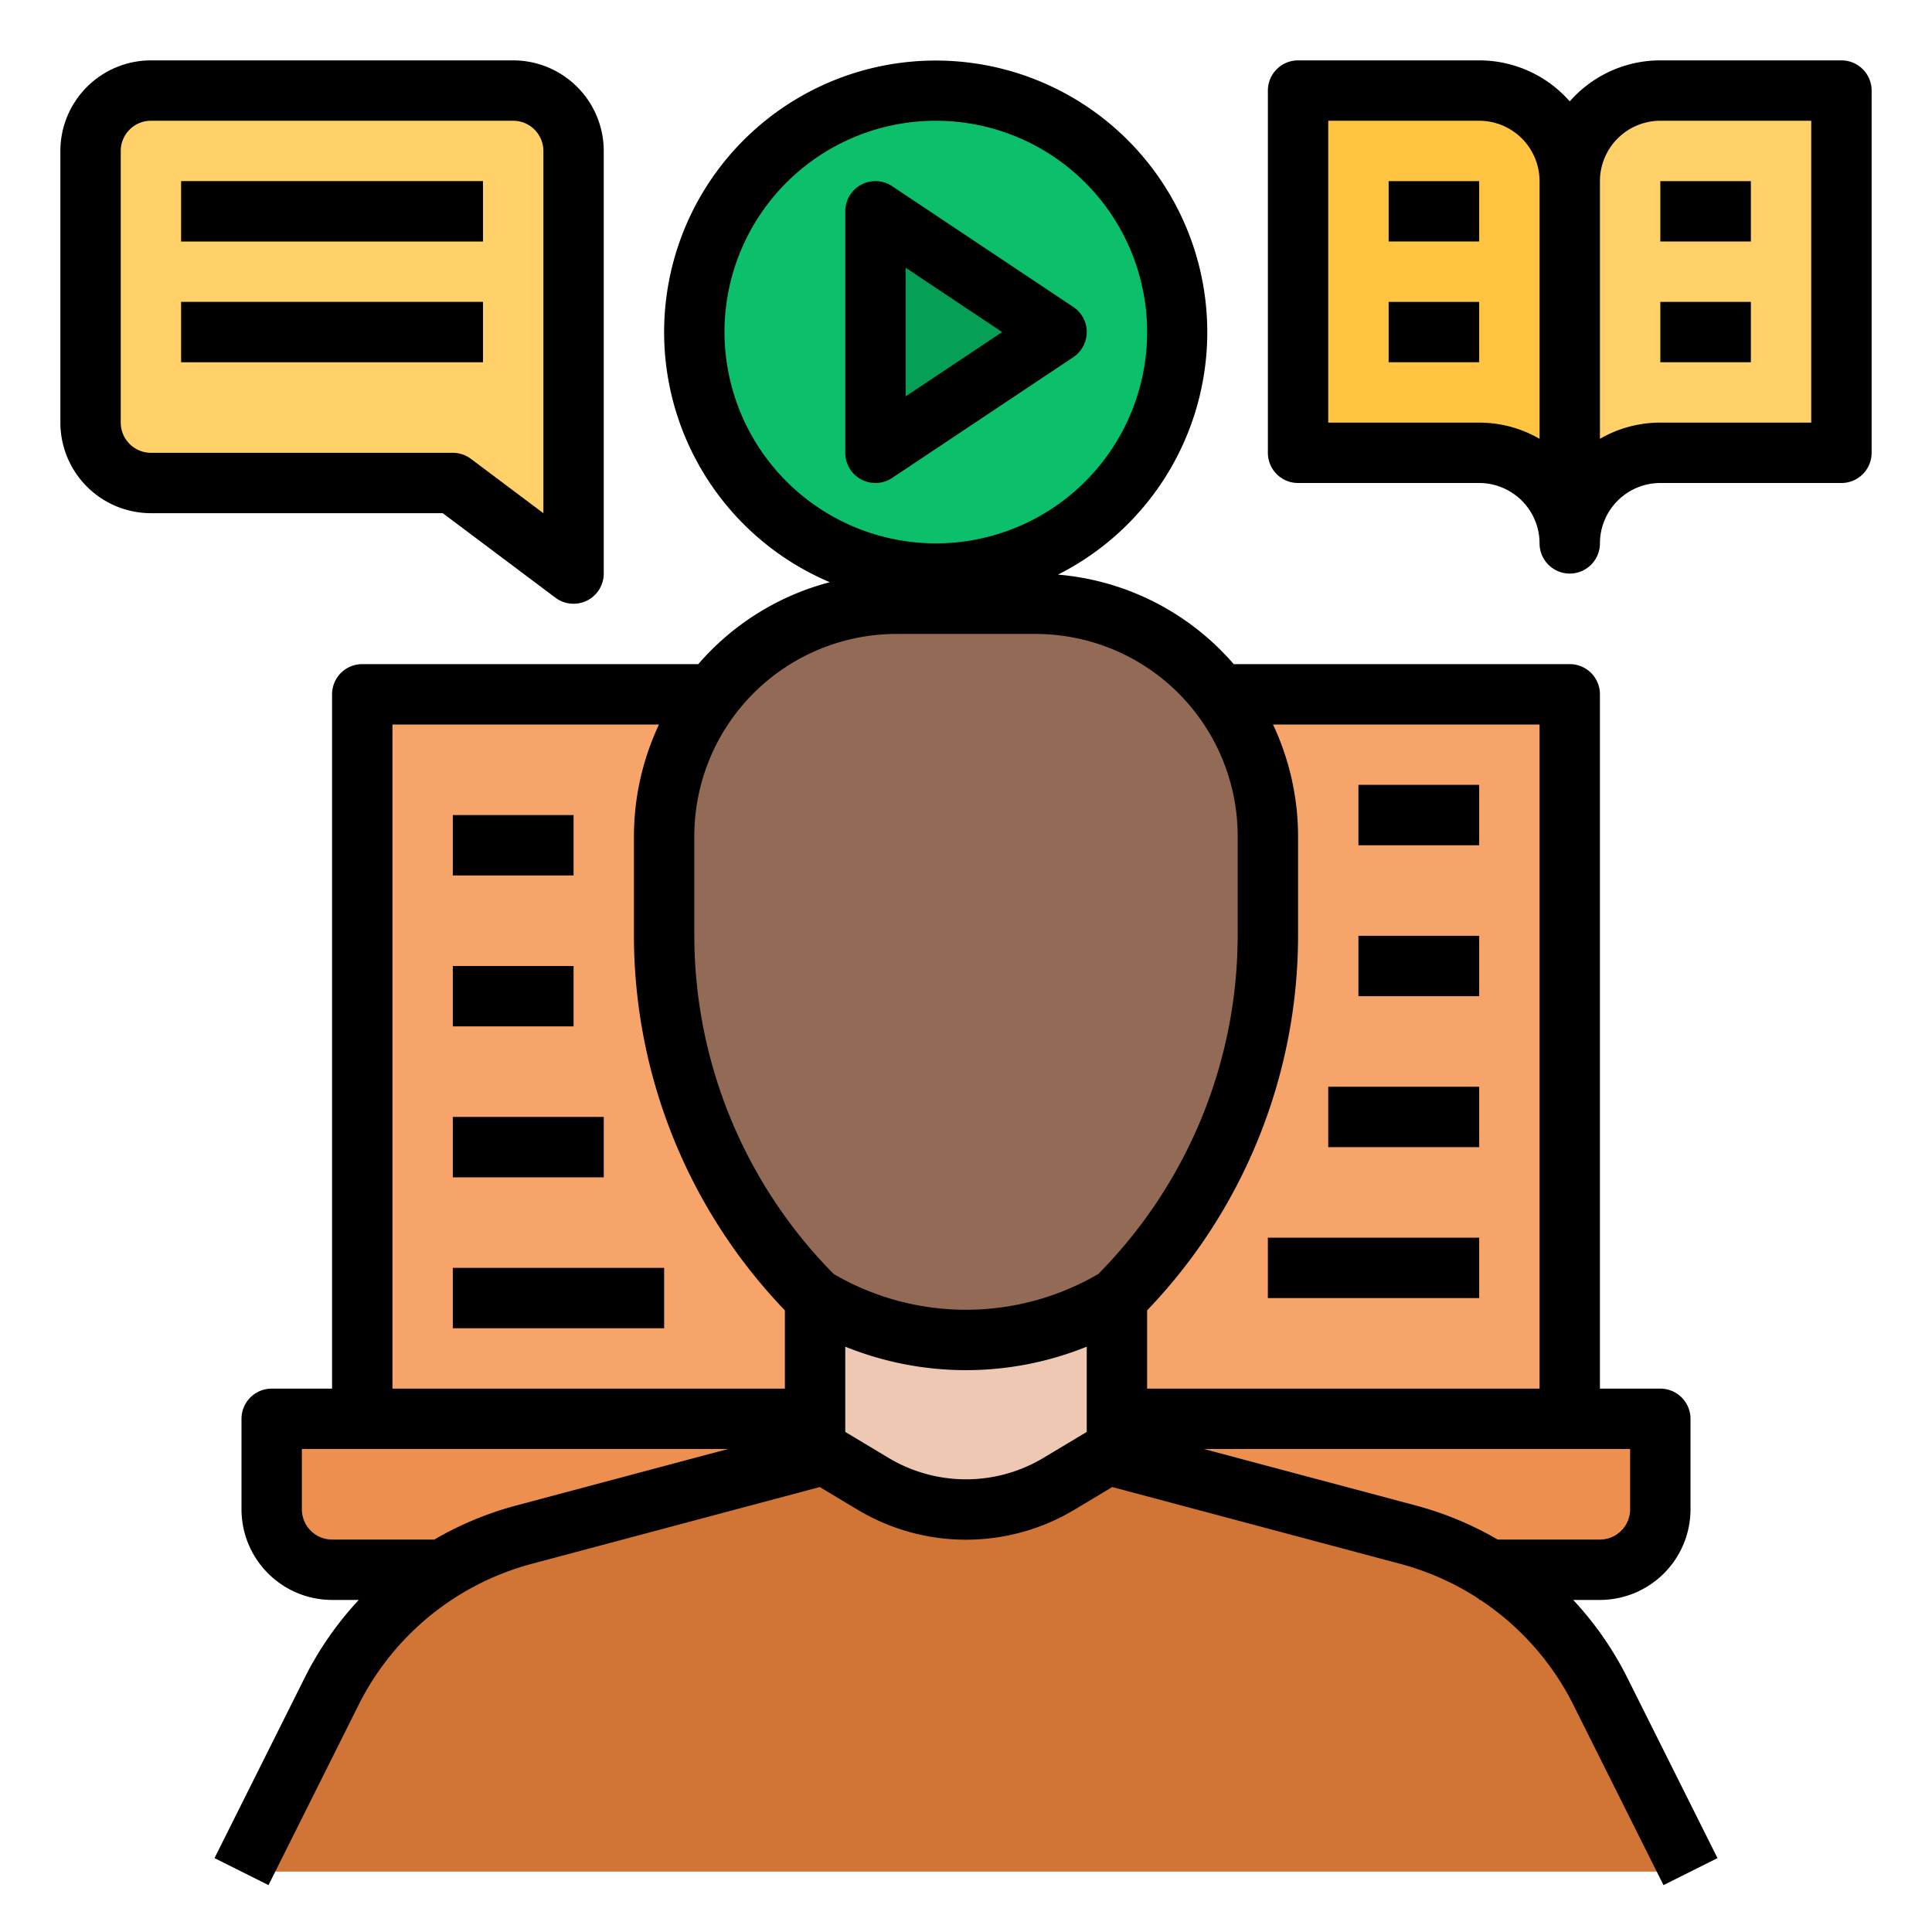
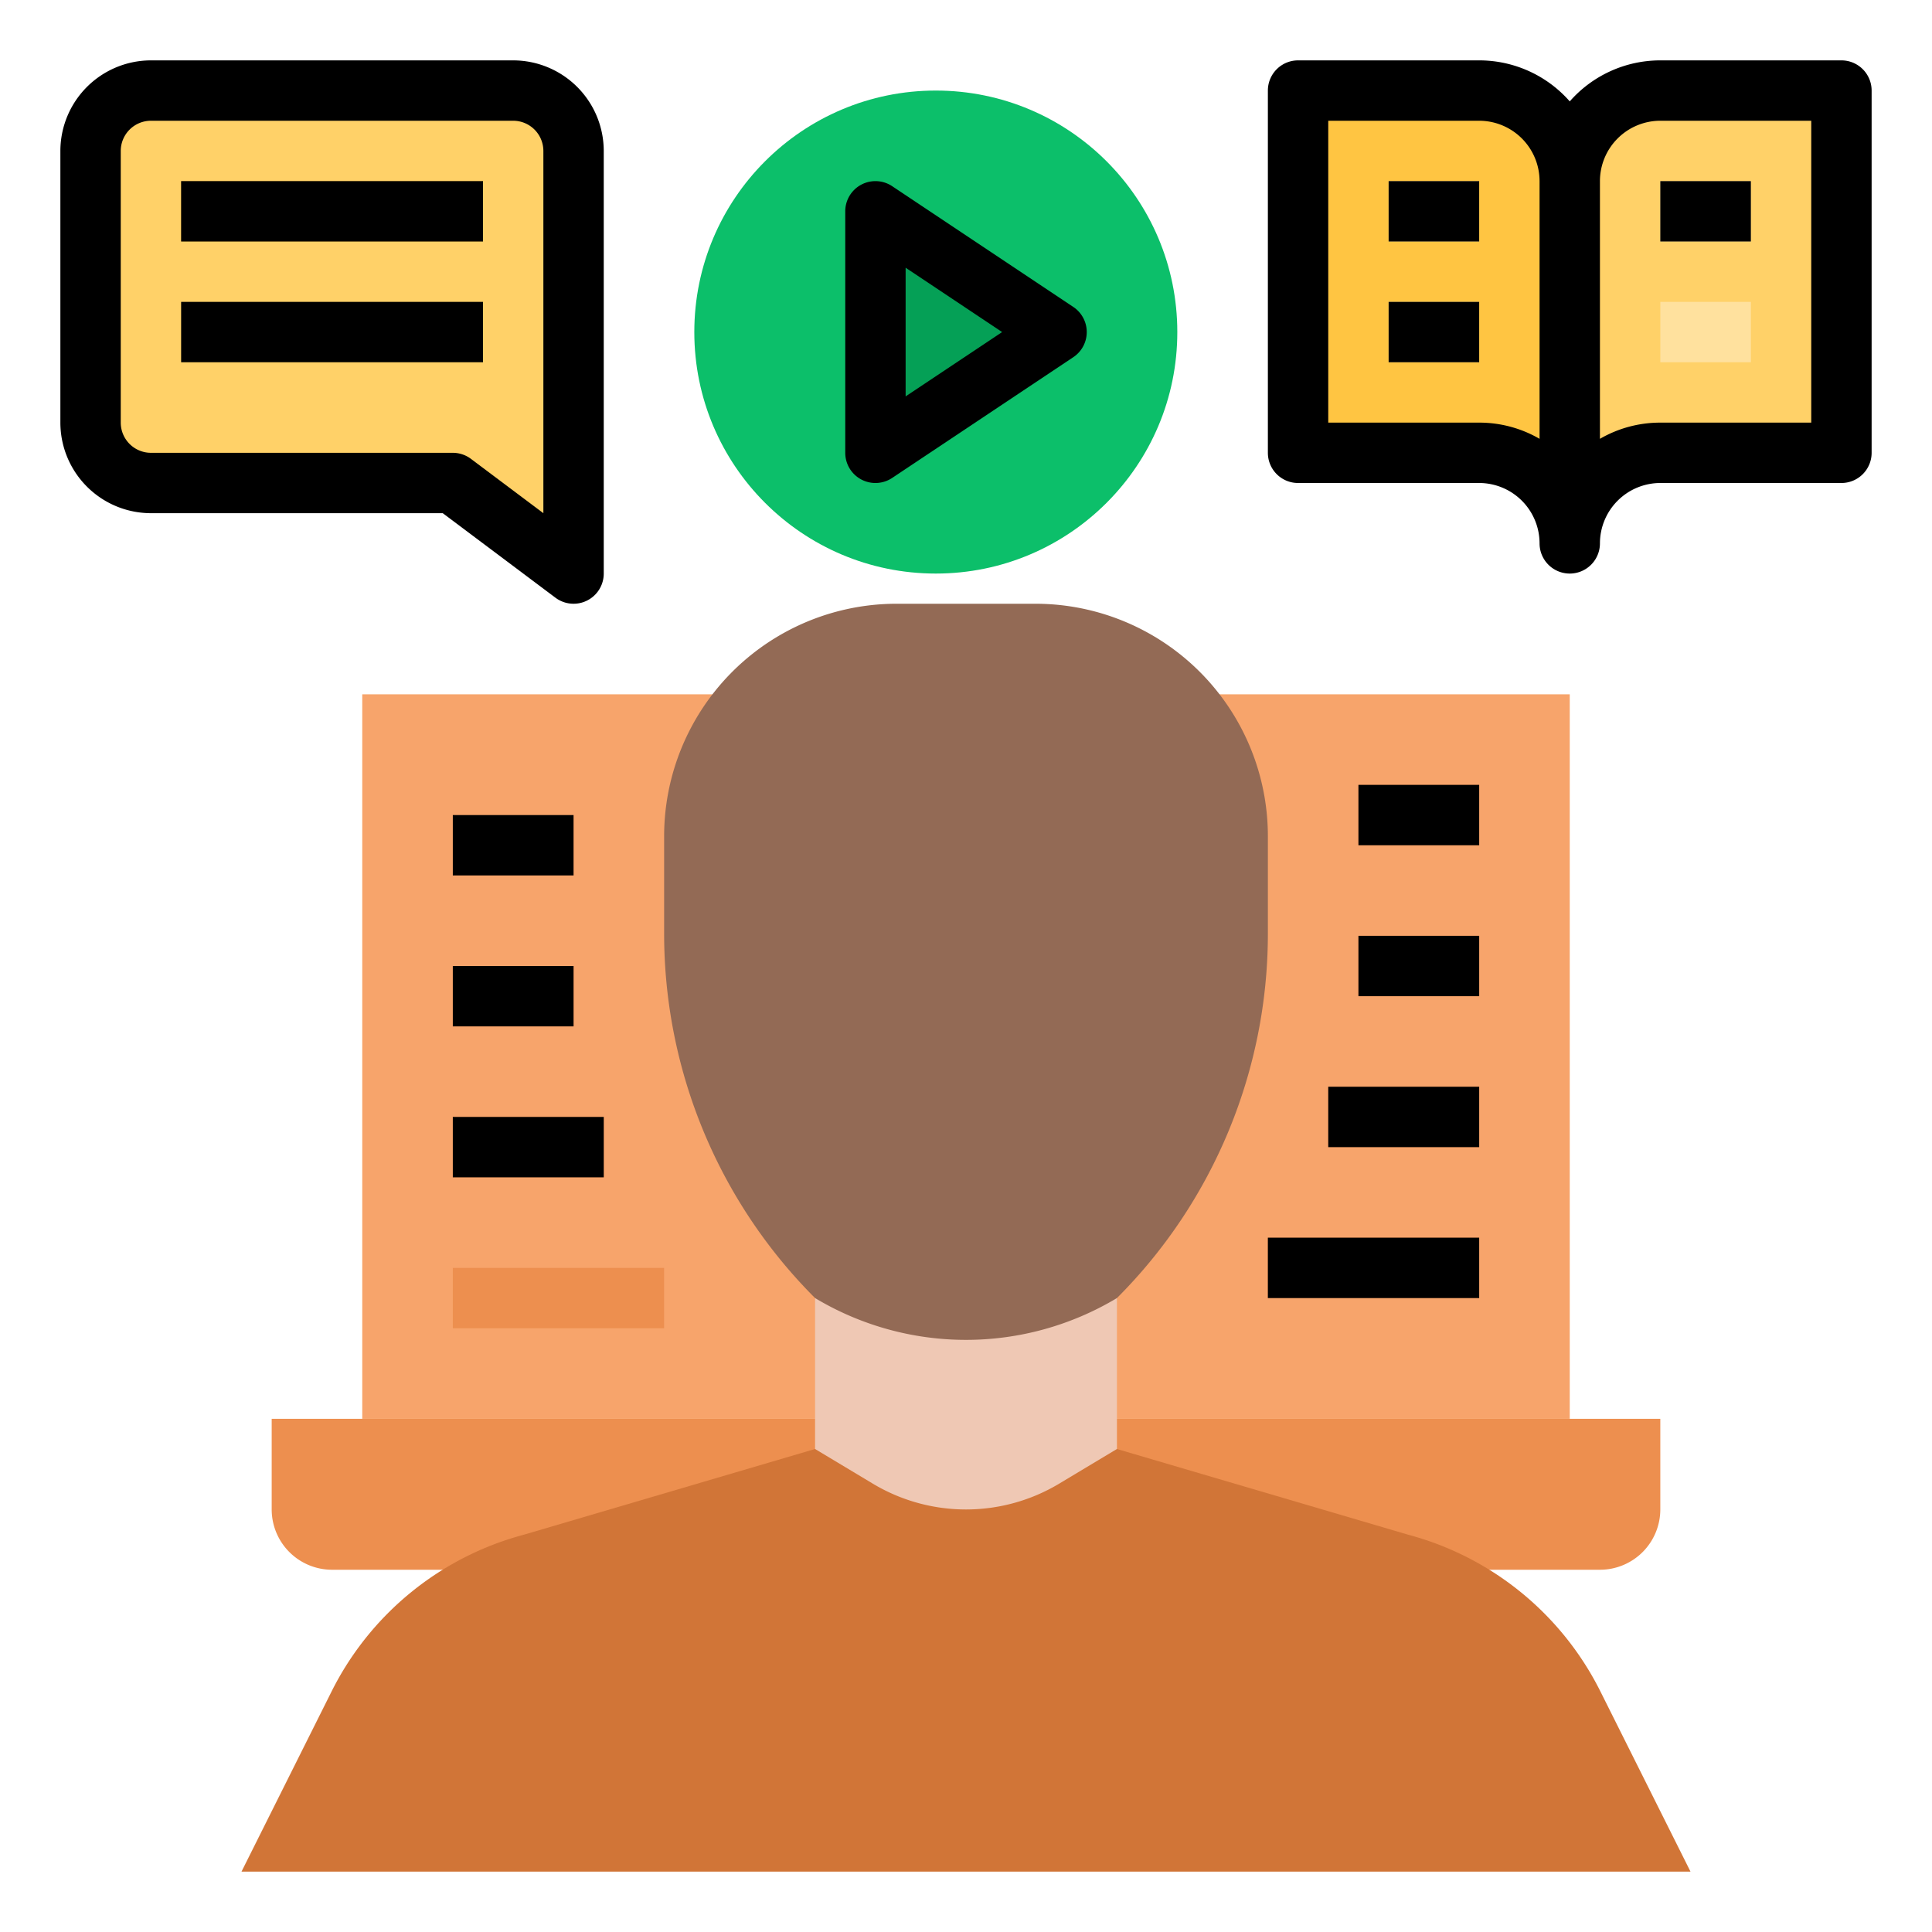
<svg xmlns="http://www.w3.org/2000/svg" height="512" viewBox="0 0 512 512" width="512">
  <g id="_FILLED_OUTLINE" data-name="/ FILLED_OUTLINE">
    <path d="m96 184h320v192h-320z" fill="#f7a46b" />
    <path d="m72 376v24a16 16 0 0 0 16 16h336a16 16 0 0 0 16-16v-24z" fill="#ed8f4f" />
    <path d="m424.118 448.235a79.999 79.999 0 0 0 -50.941-41.521l-77.177-22.714h-80l-77.177 22.714a79.999 79.999 0 0 0 -50.941 41.521l-23.882 47.765h384z" fill="#d17537" />
    <path d="m216 336v48l15.304 9.183a48 48 0 0 0 49.392 0l15.304-9.183v-48z" fill="#efc8b4" />
    <path d="m274.388 160h-36.775a61.612 61.612 0 0 0 -48.111 23.123 61.612 61.612 0 0 0 -13.501 38.489v25.819a136.568 136.568 0 0 0 40 96.569 77.746 77.746 0 0 0 80 0 136.568 136.568 0 0 0 40-96.568v-25.819a61.612 61.612 0 0 0 -13.501-38.489 61.612 61.612 0 0 0 -48.111-23.124z" fill="#936a55" />
    <path d="m40 128h80l32 24v-112a16 16 0 0 0 -16-16h-96a16 16 0 0 0 -16 16v72a16 16 0 0 0 16 16z" fill="#ffd168" />
    <path d="m48 48h80v16h-80z" fill="#e5b13b" />
    <circle cx="248" cy="88" fill="#0cbf6a" r="64" />
    <path d="m232 56v64l48-32z" fill="#05a056" />
    <path d="m440 24a24 24 0 0 0 -24 24v96a24 24 0 0 1 24-24h48v-96z" fill="#ffd168" />
    <path d="m344 120h48a24 24 0 0 1 24 24v-96a24 24 0 0 0 -24-24h-48z" fill="#ffc542" />
    <path d="m440 48h24v16h-24z" fill="#ffe19e" />
    <path d="m440 80h24v16h-24z" fill="#ffe19e" />
    <path d="m368 80h24v16h-24z" fill="#ffe19e" />
    <path d="m368 48h24v16h-24z" fill="#ffe19e" />
-     <path d="m48 80h80v16h-80z" fill="#e5b13b" />
    <g fill="#ed8f4f">
-       <path d="m120 216h32v16h-32z" />
      <path d="m120 256h32v16h-32z" />
      <path d="m120 296h40v16h-40z" />
      <path d="m120 336h56v16h-56z" />
      <path d="m360 208h32v16h-32z" />
      <path d="m360 248h32v16h-32z" />
      <path d="m352 288h40v16h-40z" />
      <path d="m336 328h56v16h-56z" />
    </g>
-     <path d="m416.915 424h7.085a24.027 24.027 0 0 0 24-24v-24a8 8 0 0 0 -8-8h-16v-184a8 8 0 0 0 -8-8h-89.054a69.152 69.152 0 0 0 -46.573-23.719 71.971 71.971 0 1 0 -60.466 2.01 69.163 69.163 0 0 0 -34.853 21.709h-89.054a8 8 0 0 0 -8 8v184h-16a8 8 0 0 0 -8 8v24a24.027 24.027 0 0 0 24 24h7.085a87.931 87.931 0 0 0 -14.359 20.657l-23.882 47.765 14.311 7.156 23.882-47.765a72.045 72.045 0 0 1 45.848-37.37l76.364-20.364 9.939 5.963a55.899 55.899 0 0 0 57.623 0l9.939-5.963 76.364 20.364a71.944 71.944 0 0 1 20.885 9.336v.22h.319a72.019 72.019 0 0 1 24.644 27.813l23.882 47.765 14.311-7.156-23.882-47.765a87.931 87.931 0 0 0 -14.359-20.657zm-8.915-56h-104v-20.743a143.57 143.57 0 0 0 40-99.825v-25.819a69.811 69.811 0 0 0 -6.642-29.612h70.642zm-216-280a56 56 0 1 1 56 56 56.063 56.063 0 0 1 -56-56zm45.612 80h36.775a53.611 53.611 0 0 1 53.612 53.612v25.819a127.71 127.71 0 0 1 -36.954 90.203 69.609 69.609 0 0 1 -70.092 0 127.71 127.71 0 0 1 -36.954-90.203v-25.819a53.612 53.612 0 0 1 53.612-53.612zm-133.612 24h70.642a69.813 69.813 0 0 0 -6.642 29.612v25.819a143.57 143.57 0 0 0 40 99.825v20.743h-104zm32.762 206.984a87.906 87.906 0 0 0 -21.655 9.016h-27.106a8.009 8.009 0 0 1 -8-8v-16h112.953zm139.817-12.662a39.922 39.922 0 0 1 -41.158 0l-11.421-6.852v-22.59a85.363 85.363 0 0 0 64 0v22.59zm42.468-2.322h112.953v16a8.009 8.009 0 0 1 -8 8h-27.106a87.906 87.906 0 0 0 -21.655-9.016z" />
    <path d="m147.2 158.4a8 8 0 0 0 12.8-6.4v-112a24.027 24.027 0 0 0 -24-24h-96a24.027 24.027 0 0 0 -24 24v72a24.027 24.027 0 0 0 24 24h77.333zm-115.2-46.4v-72a8.009 8.009 0 0 1 8-8h96a8.009 8.009 0 0 1 8 8v96l-19.2-14.4a8.001 8.001 0 0 0 -4.8-1.6h-80a8.009 8.009 0 0 1 -8-8z" />
    <path d="m48 48h80v16h-80z" />
    <path d="m288 88a7.999 7.999 0 0 0 -3.562-6.656l-48-32a8 8 0 0 0 -12.438 6.656v64a8 8 0 0 0 12.438 6.656l48-32a7.999 7.999 0 0 0 3.562-6.656zm-48 17.052v-34.104l25.578 17.052z" />
    <path d="m488 16h-48a31.925 31.925 0 0 0 -24 10.868 31.925 31.925 0 0 0 -24-10.868h-48a8 8 0 0 0 -8 8v96a8 8 0 0 0 8 8h48a16.018 16.018 0 0 1 16 16 8 8 0 0 0 16 0 16.018 16.018 0 0 1 16-16h48a8 8 0 0 0 8-8v-96a8 8 0 0 0 -8-8zm-80 100.295a31.803 31.803 0 0 0 -16-4.295h-40v-80h40a16.018 16.018 0 0 1 16 16zm72-4.295h-40a31.803 31.803 0 0 0 -16 4.295v-68.295a16.018 16.018 0 0 1 16-16h40z" />
    <path d="m440 48h24v16h-24z" />
-     <path d="m440 80h24v16h-24z" />
    <path d="m368 80h24v16h-24z" />
    <path d="m368 48h24v16h-24z" />
    <path d="m48 80h80v16h-80z" />
    <path d="m120 216h32v16h-32z" />
    <path d="m120 256h32v16h-32z" />
    <path d="m120 296h40v16h-40z" />
-     <path d="m120 336h56v16h-56z" />
    <path d="m360 208h32v16h-32z" />
    <path d="m360 248h32v16h-32z" />
    <path d="m352 288h40v16h-40z" />
    <path d="m336 328h56v16h-56z" />
  </g>
</svg>